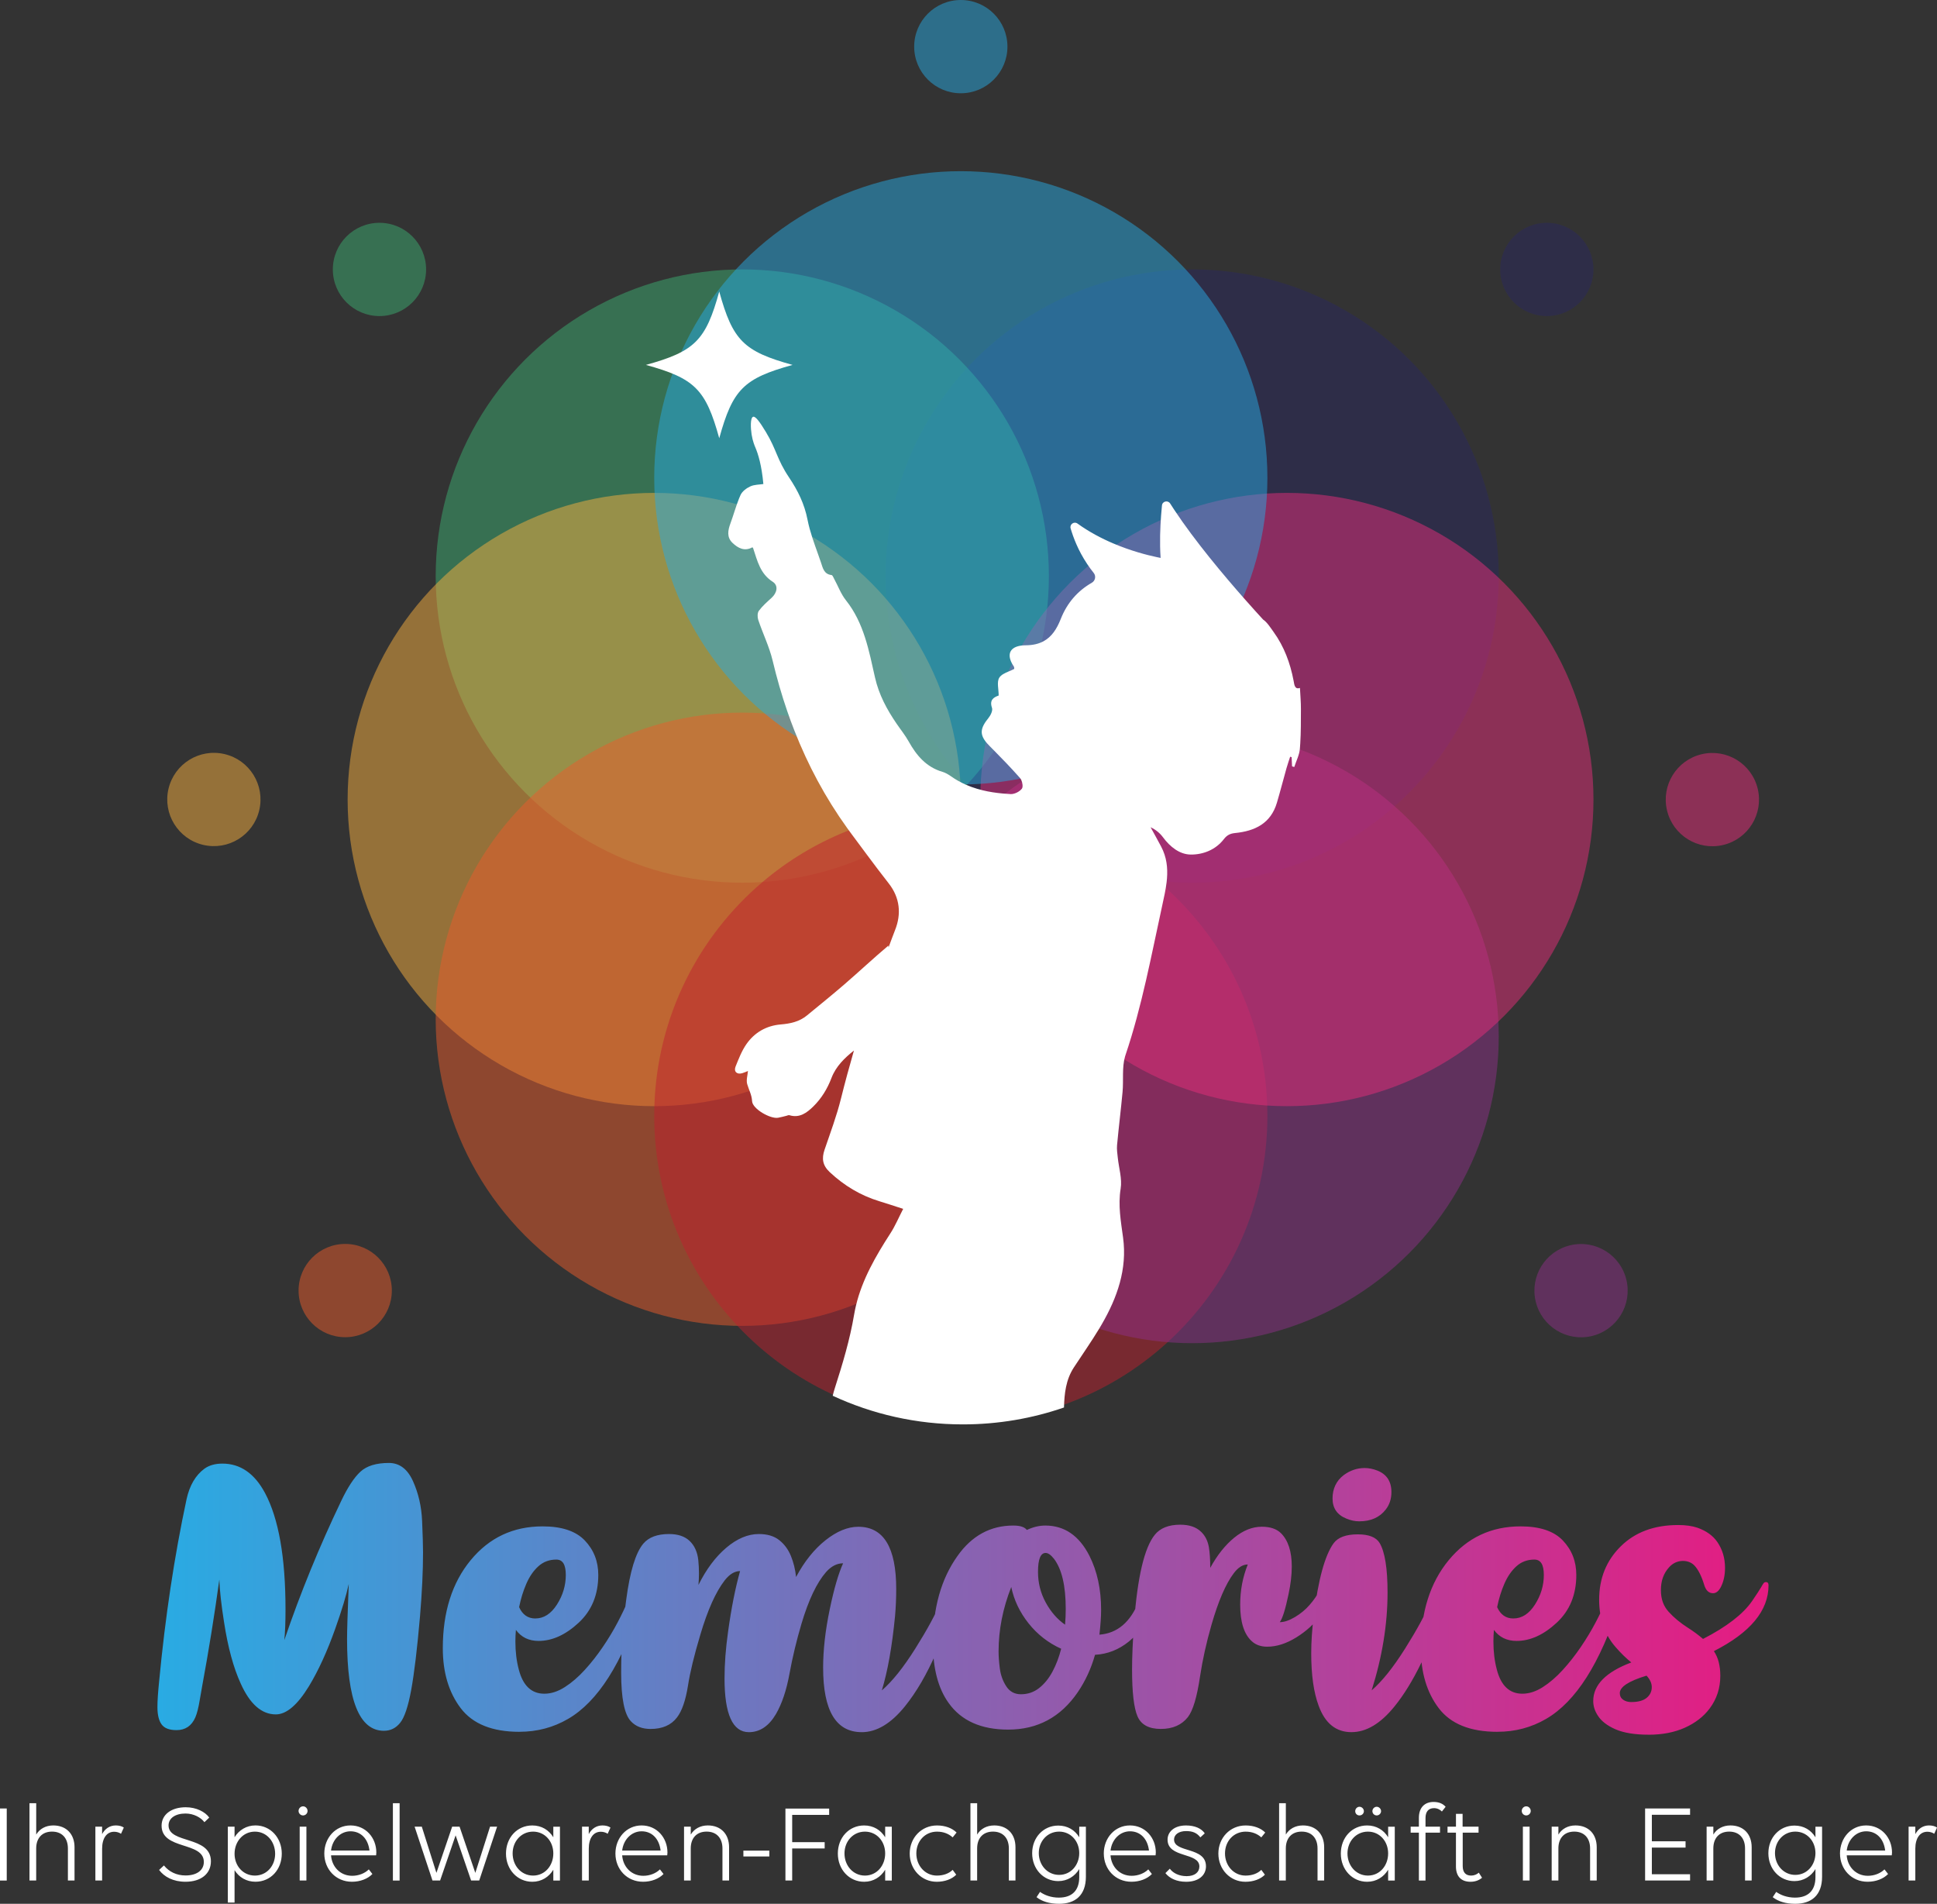
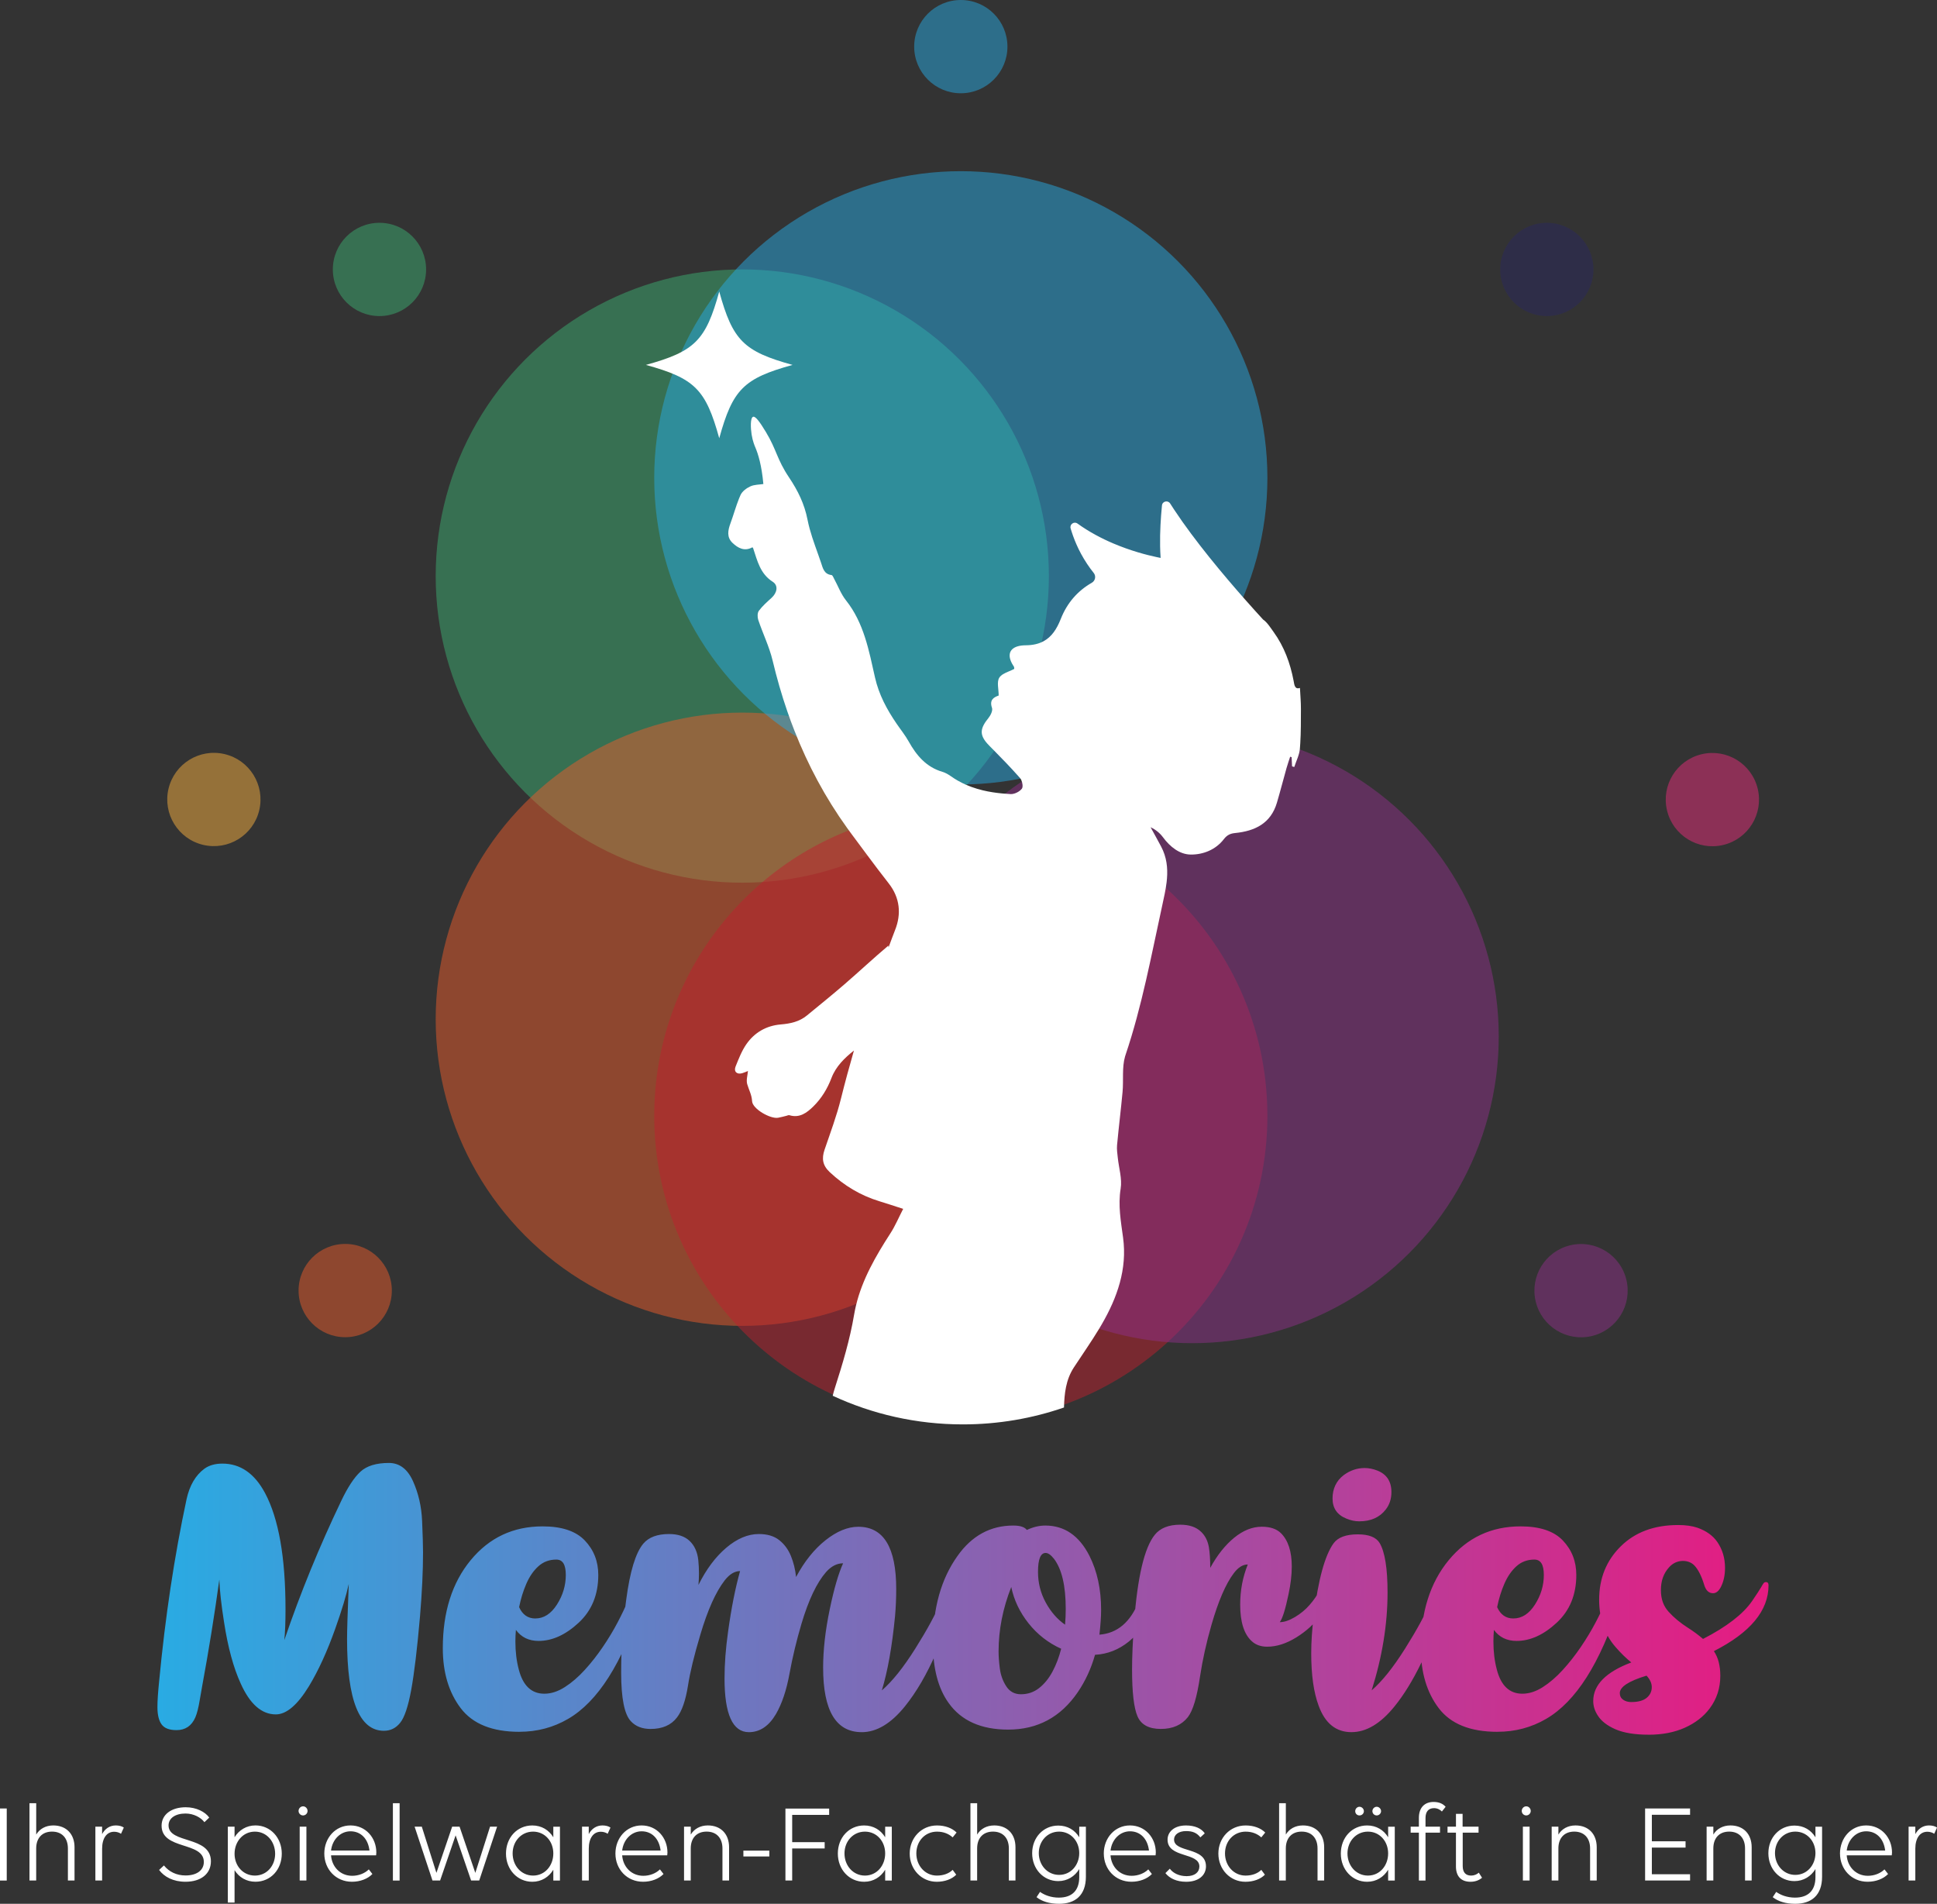
<svg xmlns="http://www.w3.org/2000/svg" id="Ebene_1" data-name="Ebene 1" viewBox="0 0 982.12 965.12">
  <rect x="0" y="0" width="982.12" height="965.12" fill="#333333" stroke="none" />
  <defs>
    <style>
      .cls-1 {
        fill: #eb5c2c;
      }

      .cls-1, .cls-2, .cls-3, .cls-4, .cls-5, .cls-6, .cls-7, .cls-8 {
        opacity: .5;
      }

      .cls-2 {
        fill: #2a285f;
      }

      .cls-9 {
        fill: #fff;
      }

      .cls-3 {
        fill: #29abe3;
      }

      .cls-4 {
        fill: #e72e7b;
      }

      .cls-5 {
        fill: #f9b041;
      }

      .cls-6 {
        fill: #be202e;
      }

      .cls-7 {
        fill: #3caf73;
      }

      .cls-10 {
        fill: url(#Unbenannter_Verlauf_18);
      }

      .cls-8 {
        fill: #8e3089;
      }
    </style>
    <linearGradient id="Unbenannter_Verlauf_18" data-name="Unbenannter Verlauf 18" x1="79.81" y1="810.52" x2="896.69" y2="810.52" gradientUnits="userSpaceOnUse">
      <stop offset="0" stop-color="#29abe3" />
      <stop offset="1" stop-color="#e61b81" />
    </linearGradient>
  </defs>
-   <path class="cls-9" d="M0,916.8h3.42v36.53H0v-36.53ZM18.36,953.32h-3.41v-39.2h3.41v15.9c1.71-2.85,4.79-4.62,8.66-4.62,6.56,0,10.77,4.33,10.77,11.06v16.86h-3.36v-16.24c0-5.3-3.02-8.55-8.04-8.55s-8.04,3.25-8.04,8.55v16.24ZM51.77,953.32h-3.41v-27.29h3.41v3.76c1.42-2.67,3.82-4.39,6.96-4.39,1.65,0,3.13.4,4.05,1.09l-1.42,3.14c-.91-.63-2.17-1.03-3.48-1.03-3.76,0-6.1,3.25-6.1,8.6v16.13ZM103.64,923.75c-1.71-2.33-5.41-4.39-9.58-4.39-5.18,0-8.6,2.39-8.6,6.04,0,9.41,21.48,5.13,21.48,18.18,0,6.27-4.96,10.37-12.88,10.37-6.26,0-10.82-2.51-13.39-5.99l2.45-2.28c2.62,3.25,6.44,5.08,10.94,5.08,5.87,0,9.29-2.74,9.29-6.84,0-10.49-21.42-5.93-21.42-18.4,0-5.59,4.9-9.34,12.25-9.34,5.41,0,9.92,2.38,11.91,5.24l-2.45,2.33ZM118.93,926.03v5.35c2.22-3.59,5.99-5.99,10.6-5.99,7.58,0,13.34,6.22,13.34,14.31s-5.64,14.24-13.34,14.24c-4.62,0-8.38-2.28-10.6-5.87v16.42h-3.41v-38.46h3.41ZM118.93,939.77c0,6.15,4.33,11.05,10.31,11.05s10.26-4.9,10.26-11.05-4.22-11.23-10.26-11.23-10.31,5.08-10.31,11.23ZM151.38,918.05c0-1.25,1.03-2.34,2.28-2.34s2.28,1.09,2.28,2.34-1.03,2.28-2.28,2.28-2.28-1.03-2.28-2.28ZM155.36,953.32h-3.41v-27.29h3.41v27.29ZM164.43,939.65c0-7.87,5.59-14.25,13.28-14.25s13.1,6.22,13.1,13.73c0,.45-.06,1.09-.11,1.43h-22.85c.4,5.81,4.67,10.37,10.71,10.37,3.3,0,6.44-1.25,8.44-3.25l1.82,2.34c-2.34,2.45-6.21,3.93-10.37,3.93-8.2,0-14.02-6.38-14.02-14.3ZM167.85,938.11h19.49c-.74-6.1-4.5-9.74-9.63-9.74s-9.23,4.21-9.86,9.74ZM199.21,914.13h3.41v39.2h-3.41v-39.2ZM252.04,926.03l-9.06,27.29h-4.11l-7.86-22.9-7.86,22.9h-3.87l-9.06-27.29h3.65l7.41,23.42,7.98-23.42h3.76l7.98,23.42,7.47-23.42h3.59ZM280.55,947.86c-2.22,3.65-5.93,6.1-10.66,6.1-7.58,0-13.34-6.22-13.34-14.3s5.64-14.25,13.34-14.25c4.73,0,8.44,2.34,10.66,5.99v-5.35h3.36v27.29h-3.36v-5.47ZM280.55,939.59c0-6.15-4.28-11.05-10.26-11.05s-10.37,4.9-10.37,11.05,4.33,11.23,10.37,11.23,10.26-5.07,10.26-11.23ZM298.52,953.32h-3.41v-27.29h3.41v3.76c1.42-2.67,3.82-4.39,6.96-4.39,1.65,0,3.13.4,4.05,1.09l-1.42,3.14c-.91-.63-2.17-1.03-3.48-1.03-3.76,0-6.1,3.25-6.1,8.6v16.13ZM312.04,939.65c0-7.87,5.59-14.25,13.28-14.25s13.1,6.22,13.1,13.73c0,.45-.06,1.09-.11,1.43h-22.85c.4,5.81,4.67,10.37,10.71,10.37,3.3,0,6.44-1.25,8.44-3.25l1.82,2.34c-2.34,2.45-6.21,3.93-10.37,3.93-8.2,0-14.02-6.38-14.02-14.3ZM315.46,938.11h19.49c-.74-6.1-4.5-9.74-9.63-9.74s-9.23,4.21-9.86,9.74ZM350.24,953.32h-3.41v-27.29h3.41v3.99c1.71-2.85,4.79-4.62,8.66-4.62,6.56,0,10.77,4.33,10.77,11.06v16.86h-3.36v-16.24c0-5.3-3.02-8.55-8.04-8.55s-8.04,3.25-8.04,8.55v16.24ZM390.08,938.17v2.96h-13.16v-2.96h13.16ZM398.25,916.85h22.16v3.19h-18.75v13.85h16.47v3.19h-16.47v16.24h-3.42v-36.47ZM448.81,947.86c-2.22,3.65-5.93,6.1-10.66,6.1-7.58,0-13.34-6.22-13.34-14.3s5.64-14.25,13.34-14.25c4.73,0,8.44,2.34,10.66,5.99v-5.35h3.36v27.29h-3.36v-5.47ZM448.81,939.59c0-6.15-4.28-11.05-10.26-11.05s-10.37,4.9-10.37,11.05,4.33,11.23,10.37,11.23,10.26-5.07,10.26-11.23ZM475.15,928.54c-6.21,0-10.54,4.9-10.54,11.05s4.38,11.23,10.43,11.23c3.25,0,6.1-1.02,7.98-2.9l1.82,2.45c-2.22,2.28-5.87,3.59-9.86,3.59-7.86,0-13.73-6.38-13.73-14.3s5.87-14.25,13.85-14.25c4.16,0,7.69,1.37,9.92,3.59l-1.99,2.45c-2-1.82-4.67-2.9-7.86-2.9ZM495.45,953.32h-3.41v-39.2h3.41v15.9c1.71-2.85,4.79-4.62,8.66-4.62,6.56,0,10.77,4.33,10.77,11.06v16.86h-3.36v-16.24c0-5.3-3.03-8.55-8.04-8.55s-8.04,3.25-8.04,8.55v16.24ZM536.9,961.99c6.61,0,10.31-3.59,10.31-10.37v-4.1c-2.22,3.65-5.99,6.1-10.65,6.1-7.53,0-13.22-6.15-13.22-14.13s5.7-14.02,13.22-14.02c4.73,0,8.44,2.28,10.65,5.93v-5.35h3.37v25.35c0,9.47-5.48,13.73-13.57,13.73-4.96,0-8.78-1.25-11.45-3.36l1.76-2.68c2.23,1.6,5.53,2.91,9.58,2.91ZM547.21,939.42c0-6.04-4.27-10.89-10.2-10.89s-10.31,4.84-10.31,10.89,4.32,11.05,10.31,11.05,10.2-5.01,10.2-11.05ZM559.65,939.65c0-7.87,5.59-14.25,13.28-14.25s13.1,6.22,13.1,13.73c0,.45-.06,1.09-.11,1.43h-22.85c.4,5.81,4.67,10.37,10.71,10.37,3.3,0,6.44-1.25,8.44-3.25l1.83,2.34c-2.34,2.45-6.22,3.93-10.37,3.93-8.2,0-14.02-6.38-14.02-14.3ZM563.08,938.11h19.49c-.74-6.1-4.5-9.74-9.63-9.74s-9.23,4.21-9.86,9.74ZM611.47,946.09c0,4.62-3.76,7.87-10.03,7.87-4.83,0-8.43-1.71-10.54-4.39l2.23-2.23c1.65,2.23,4.67,3.77,8.55,3.77,4.1,0,6.44-2,6.44-4.9,0-7.35-16.13-4.1-16.13-13.62,0-3.93,3.36-7.18,9.34-7.18,4.45,0,7.8,1.48,9.52,3.99l-2.23,2.05c-1.82-2.34-3.99-3.19-7.24-3.19-3.76,0-6.1,1.83-6.1,4.28,0,6.84,16.18,3.59,16.18,13.56ZM631.65,928.54c-6.21,0-10.54,4.9-10.54,11.05s4.39,11.23,10.43,11.23c3.25,0,6.1-1.02,7.98-2.9l1.82,2.45c-2.22,2.28-5.86,3.59-9.86,3.59-7.87,0-13.73-6.38-13.73-14.3s5.86-14.25,13.85-14.25c4.16,0,7.69,1.37,9.91,3.59l-1.99,2.45c-2-1.82-4.68-2.9-7.87-2.9ZM651.96,953.32h-3.41v-39.2h3.41v15.9c1.71-2.85,4.79-4.62,8.66-4.62,6.56,0,10.77,4.33,10.77,11.06v16.86h-3.36v-16.24c0-5.3-3.03-8.55-8.04-8.55s-8.04,3.25-8.04,8.55v16.24ZM703.83,947.86c-2.22,3.65-5.93,6.1-10.65,6.1-7.58,0-13.34-6.22-13.34-14.3s5.64-14.25,13.34-14.25c4.72,0,8.44,2.34,10.65,5.99v-5.35h3.36v27.29h-3.36v-5.47ZM703.83,939.59c0-6.15-4.28-11.05-10.25-11.05s-10.37,4.9-10.37,11.05,4.33,11.23,10.37,11.23,10.25-5.07,10.25-11.23ZM687.14,918.16c0-1.19.97-2.22,2.16-2.22s2.23,1.03,2.23,2.22-.97,2.17-2.23,2.17-2.16-.97-2.16-2.17ZM695.85,918.16c0-1.19.97-2.22,2.17-2.22s2.22,1.03,2.22,2.22-1.02,2.17-2.22,2.17-2.17-.97-2.17-2.17ZM731.09,918.34c-.91-.97-2.39-1.71-3.98-1.71-2.85,0-4.33,1.82-4.33,5.01v4.39h7.35v3.02h-7.35v24.28h-3.36v-24.28h-4.17v-3.02h4.17v-4.45c0-5.35,3.02-8.09,7.46-8.09,2.79,0,4.73.91,6.1,2.45l-1.88,2.39ZM733.95,926.03h4.27v-6.5h3.36v6.5h8.09v3.02h-8.03v16.93c0,3.19,1.48,4.84,4.27,4.84,1.48,0,2.9-.57,3.88-1.48l1.65,2.57c-1.14,1.02-3.14,2.05-5.82,2.05-4.72,0-7.41-2.68-7.41-7.8v-17.1h-4.27v-3.02ZM771.57,918.05c0-1.25,1.03-2.34,2.28-2.34s2.28,1.09,2.28,2.34-1.03,2.28-2.28,2.28-2.28-1.03-2.28-2.28ZM775.56,953.32h-3.41v-27.29h3.41v27.29ZM790.16,953.32h-3.41v-27.29h3.41v3.99c1.71-2.85,4.79-4.62,8.67-4.62,6.55,0,10.76,4.33,10.76,11.06v16.86h-3.36v-16.24c0-5.3-3.03-8.55-8.04-8.55s-8.04,3.25-8.04,8.55v16.24ZM834.12,916.8h22.8v3.19h-19.38v13.45h17.09v3.19h-17.09v13.5h19.38v3.19h-22.8v-36.53ZM868.72,953.32h-3.41v-27.29h3.41v3.99c1.71-2.85,4.79-4.62,8.67-4.62,6.55,0,10.76,4.33,10.76,11.06v16.86h-3.36v-16.24c0-5.3-3.03-8.55-8.04-8.55s-8.04,3.25-8.04,8.55v16.24ZM910.17,961.99c6.61,0,10.32-3.59,10.32-10.37v-4.1c-2.23,3.65-5.99,6.1-10.66,6.1-7.52,0-13.21-6.15-13.21-14.13s5.7-14.02,13.21-14.02c4.73,0,8.44,2.28,10.66,5.93v-5.35h3.36v25.35c0,9.47-5.48,13.73-13.57,13.73-4.96,0-8.77-1.25-11.45-3.36l1.76-2.68c2.23,1.6,5.53,2.91,9.58,2.91ZM920.49,939.42c0-6.04-4.28-10.89-10.21-10.89s-10.31,4.84-10.31,10.89,4.33,11.05,10.31,11.05,10.21-5.01,10.21-11.05ZM932.93,939.65c0-7.87,5.58-14.25,13.27-14.25s13.11,6.22,13.11,13.73c0,.45-.06,1.09-.12,1.43h-22.85c.4,5.81,4.68,10.37,10.71,10.37,3.31,0,6.44-1.25,8.44-3.25l1.83,2.34c-2.34,2.45-6.22,3.93-10.37,3.93-8.2,0-14.01-6.38-14.01-14.3ZM936.35,938.11h19.49c-.74-6.1-4.5-9.74-9.63-9.74s-9.22,4.21-9.86,9.74ZM971.13,953.32h-3.41v-27.29h3.41v3.76c1.43-2.67,3.82-4.39,6.95-4.39,1.65,0,3.14.4,4.05,1.09l-1.42,3.14c-.91-.63-2.16-1.03-3.48-1.03-3.76,0-6.1,3.25-6.1,8.6v16.13Z" />
+   <path class="cls-9" d="M0,916.8h3.42v36.53H0v-36.53ZM18.36,953.32h-3.41v-39.2h3.41v15.9c1.71-2.85,4.79-4.62,8.66-4.62,6.56,0,10.77,4.33,10.77,11.06v16.86h-3.36v-16.24c0-5.3-3.02-8.55-8.04-8.55s-8.04,3.25-8.04,8.55v16.24ZM51.77,953.32h-3.41v-27.29h3.41v3.76c1.42-2.67,3.82-4.39,6.96-4.39,1.65,0,3.13.4,4.05,1.09l-1.42,3.14c-.91-.63-2.17-1.03-3.48-1.03-3.76,0-6.1,3.25-6.1,8.6v16.13ZM103.64,923.75c-1.71-2.33-5.41-4.39-9.58-4.39-5.18,0-8.6,2.39-8.6,6.04,0,9.41,21.48,5.13,21.48,18.18,0,6.27-4.96,10.37-12.88,10.37-6.26,0-10.82-2.51-13.39-5.99l2.45-2.28c2.62,3.25,6.44,5.08,10.94,5.08,5.87,0,9.29-2.74,9.29-6.84,0-10.49-21.42-5.93-21.42-18.4,0-5.59,4.9-9.34,12.25-9.34,5.41,0,9.92,2.38,11.91,5.24l-2.45,2.33ZM118.93,926.03v5.35c2.22-3.59,5.99-5.99,10.6-5.99,7.58,0,13.34,6.22,13.34,14.31s-5.64,14.24-13.34,14.24c-4.62,0-8.38-2.28-10.6-5.87v16.42h-3.41v-38.46h3.41ZM118.93,939.77c0,6.15,4.33,11.05,10.31,11.05s10.26-4.9,10.26-11.05-4.22-11.23-10.26-11.23-10.31,5.08-10.31,11.23ZM151.38,918.05c0-1.25,1.03-2.34,2.28-2.34s2.28,1.09,2.28,2.34-1.03,2.28-2.28,2.28-2.28-1.03-2.28-2.28ZM155.36,953.32h-3.41v-27.29h3.41v27.29ZM164.43,939.65c0-7.87,5.59-14.25,13.28-14.25s13.1,6.22,13.1,13.73c0,.45-.06,1.09-.11,1.43h-22.85c.4,5.81,4.67,10.37,10.71,10.37,3.3,0,6.44-1.25,8.44-3.25l1.82,2.34c-2.34,2.45-6.21,3.93-10.37,3.93-8.2,0-14.02-6.38-14.02-14.3ZM167.85,938.11h19.49c-.74-6.1-4.5-9.74-9.63-9.74s-9.23,4.21-9.86,9.74ZM199.21,914.13h3.41v39.2h-3.41v-39.2ZM252.04,926.03l-9.06,27.29h-4.11l-7.86-22.9-7.86,22.9h-3.87l-9.06-27.29h3.65l7.41,23.42,7.98-23.42h3.76l7.98,23.42,7.47-23.42h3.59ZM280.55,947.86c-2.22,3.65-5.93,6.1-10.66,6.1-7.58,0-13.34-6.22-13.34-14.3s5.64-14.25,13.34-14.25c4.73,0,8.44,2.34,10.66,5.99v-5.35h3.36v27.29h-3.36ZM280.55,939.59c0-6.15-4.28-11.05-10.26-11.05s-10.37,4.9-10.37,11.05,4.33,11.23,10.37,11.23,10.26-5.07,10.26-11.23ZM298.52,953.32h-3.41v-27.29h3.41v3.76c1.42-2.67,3.82-4.39,6.96-4.39,1.65,0,3.13.4,4.05,1.09l-1.42,3.14c-.91-.63-2.17-1.03-3.48-1.03-3.76,0-6.1,3.25-6.1,8.6v16.13ZM312.04,939.65c0-7.87,5.59-14.25,13.28-14.25s13.1,6.22,13.1,13.73c0,.45-.06,1.09-.11,1.43h-22.85c.4,5.81,4.67,10.37,10.71,10.37,3.3,0,6.44-1.25,8.44-3.25l1.82,2.34c-2.34,2.45-6.21,3.93-10.37,3.93-8.2,0-14.02-6.38-14.02-14.3ZM315.46,938.11h19.49c-.74-6.1-4.5-9.74-9.63-9.74s-9.23,4.21-9.86,9.74ZM350.24,953.32h-3.41v-27.29h3.41v3.99c1.71-2.85,4.79-4.62,8.66-4.62,6.56,0,10.77,4.33,10.77,11.06v16.86h-3.36v-16.24c0-5.3-3.02-8.55-8.04-8.55s-8.04,3.25-8.04,8.55v16.24ZM390.08,938.17v2.96h-13.16v-2.96h13.16ZM398.25,916.85h22.16v3.19h-18.75v13.85h16.47v3.19h-16.47v16.24h-3.42v-36.47ZM448.81,947.86c-2.22,3.65-5.93,6.1-10.66,6.1-7.58,0-13.34-6.22-13.34-14.3s5.64-14.25,13.34-14.25c4.73,0,8.44,2.34,10.66,5.99v-5.35h3.36v27.29h-3.36v-5.47ZM448.81,939.59c0-6.15-4.28-11.05-10.26-11.05s-10.37,4.9-10.37,11.05,4.33,11.23,10.37,11.23,10.26-5.07,10.26-11.23ZM475.15,928.54c-6.21,0-10.54,4.9-10.54,11.05s4.38,11.23,10.43,11.23c3.25,0,6.1-1.02,7.98-2.9l1.82,2.45c-2.22,2.28-5.87,3.59-9.86,3.59-7.86,0-13.73-6.38-13.73-14.3s5.87-14.25,13.85-14.25c4.16,0,7.69,1.37,9.92,3.59l-1.99,2.45c-2-1.82-4.67-2.9-7.86-2.9ZM495.45,953.32h-3.41v-39.2h3.41v15.9c1.71-2.85,4.79-4.62,8.66-4.62,6.56,0,10.77,4.33,10.77,11.06v16.86h-3.36v-16.24c0-5.3-3.03-8.55-8.04-8.55s-8.04,3.25-8.04,8.55v16.24ZM536.9,961.99c6.61,0,10.31-3.59,10.31-10.37v-4.1c-2.22,3.65-5.99,6.1-10.65,6.1-7.53,0-13.22-6.15-13.22-14.13s5.7-14.02,13.22-14.02c4.73,0,8.44,2.28,10.65,5.93v-5.35h3.37v25.35c0,9.47-5.48,13.73-13.57,13.73-4.96,0-8.78-1.25-11.45-3.36l1.76-2.68c2.23,1.6,5.53,2.91,9.58,2.91ZM547.21,939.42c0-6.04-4.27-10.89-10.2-10.89s-10.31,4.84-10.31,10.89,4.32,11.05,10.31,11.05,10.2-5.01,10.2-11.05ZM559.65,939.65c0-7.87,5.59-14.25,13.28-14.25s13.1,6.22,13.1,13.73c0,.45-.06,1.09-.11,1.43h-22.85c.4,5.81,4.67,10.37,10.71,10.37,3.3,0,6.44-1.25,8.44-3.25l1.83,2.34c-2.34,2.45-6.22,3.93-10.37,3.93-8.2,0-14.02-6.38-14.02-14.3ZM563.08,938.11h19.49c-.74-6.1-4.5-9.74-9.63-9.74s-9.23,4.21-9.86,9.74ZM611.47,946.09c0,4.62-3.76,7.87-10.03,7.87-4.83,0-8.43-1.71-10.54-4.39l2.23-2.23c1.65,2.23,4.67,3.77,8.55,3.77,4.1,0,6.44-2,6.44-4.9,0-7.35-16.13-4.1-16.13-13.62,0-3.93,3.36-7.18,9.34-7.18,4.45,0,7.8,1.48,9.52,3.99l-2.23,2.05c-1.82-2.34-3.99-3.19-7.24-3.19-3.76,0-6.1,1.83-6.1,4.28,0,6.84,16.18,3.59,16.18,13.56ZM631.65,928.54c-6.21,0-10.54,4.9-10.54,11.05s4.39,11.23,10.43,11.23c3.25,0,6.1-1.02,7.98-2.9l1.82,2.45c-2.22,2.28-5.86,3.59-9.86,3.59-7.87,0-13.73-6.38-13.73-14.3s5.86-14.25,13.85-14.25c4.16,0,7.69,1.37,9.91,3.59l-1.99,2.45c-2-1.82-4.68-2.9-7.87-2.9ZM651.96,953.32h-3.41v-39.2h3.41v15.9c1.71-2.85,4.79-4.62,8.66-4.62,6.56,0,10.77,4.33,10.77,11.06v16.86h-3.36v-16.24c0-5.3-3.03-8.55-8.04-8.55s-8.04,3.25-8.04,8.55v16.24ZM703.83,947.86c-2.22,3.65-5.93,6.1-10.65,6.1-7.58,0-13.34-6.22-13.34-14.3s5.64-14.25,13.34-14.25c4.72,0,8.44,2.34,10.65,5.99v-5.35h3.36v27.29h-3.36v-5.47ZM703.83,939.59c0-6.15-4.28-11.05-10.25-11.05s-10.37,4.9-10.37,11.05,4.33,11.23,10.37,11.23,10.25-5.07,10.25-11.23ZM687.14,918.16c0-1.19.97-2.22,2.16-2.22s2.23,1.03,2.23,2.22-.97,2.17-2.23,2.17-2.16-.97-2.16-2.17ZM695.85,918.16c0-1.19.97-2.22,2.17-2.22s2.22,1.03,2.22,2.22-1.02,2.17-2.22,2.17-2.17-.97-2.17-2.17ZM731.09,918.34c-.91-.97-2.39-1.71-3.98-1.71-2.85,0-4.33,1.82-4.33,5.01v4.39h7.35v3.02h-7.35v24.28h-3.36v-24.28h-4.17v-3.02h4.17v-4.45c0-5.35,3.02-8.09,7.46-8.09,2.79,0,4.73.91,6.1,2.45l-1.88,2.39ZM733.95,926.03h4.27v-6.5h3.36v6.5h8.09v3.02h-8.03v16.93c0,3.19,1.48,4.84,4.27,4.84,1.48,0,2.9-.57,3.88-1.48l1.65,2.57c-1.14,1.02-3.14,2.05-5.82,2.05-4.72,0-7.41-2.68-7.41-7.8v-17.1h-4.27v-3.02ZM771.57,918.05c0-1.25,1.03-2.34,2.28-2.34s2.28,1.09,2.28,2.34-1.03,2.28-2.28,2.28-2.28-1.03-2.28-2.28ZM775.56,953.32h-3.41v-27.29h3.41v27.29ZM790.16,953.32h-3.41v-27.29h3.41v3.99c1.71-2.85,4.79-4.62,8.67-4.62,6.55,0,10.76,4.33,10.76,11.06v16.86h-3.36v-16.24c0-5.3-3.03-8.55-8.04-8.55s-8.04,3.25-8.04,8.55v16.24ZM834.12,916.8h22.8v3.19h-19.38v13.45h17.09v3.19h-17.09v13.5h19.38v3.19h-22.8v-36.53ZM868.72,953.32h-3.41v-27.29h3.41v3.99c1.71-2.85,4.79-4.62,8.67-4.62,6.55,0,10.76,4.33,10.76,11.06v16.86h-3.36v-16.24c0-5.3-3.03-8.55-8.04-8.55s-8.04,3.25-8.04,8.55v16.24ZM910.17,961.99c6.61,0,10.32-3.59,10.32-10.37v-4.1c-2.23,3.65-5.99,6.1-10.66,6.1-7.52,0-13.21-6.15-13.21-14.13s5.7-14.02,13.21-14.02c4.73,0,8.44,2.28,10.66,5.93v-5.35h3.36v25.35c0,9.47-5.48,13.73-13.57,13.73-4.96,0-8.77-1.25-11.45-3.36l1.76-2.68c2.23,1.6,5.53,2.91,9.58,2.91ZM920.49,939.42c0-6.04-4.28-10.89-10.21-10.89s-10.31,4.84-10.31,10.89,4.33,11.05,10.31,11.05,10.21-5.01,10.21-11.05ZM932.93,939.65c0-7.87,5.58-14.25,13.27-14.25s13.11,6.22,13.11,13.73c0,.45-.06,1.09-.12,1.43h-22.85c.4,5.81,4.68,10.37,10.71,10.37,3.31,0,6.44-1.25,8.44-3.25l1.83,2.34c-2.34,2.45-6.22,3.93-10.37,3.93-8.2,0-14.01-6.38-14.01-14.3ZM936.35,938.11h19.49c-.74-6.1-4.5-9.74-9.63-9.74s-9.22,4.21-9.86,9.74ZM971.13,953.32h-3.41v-27.29h3.41v3.76c1.43-2.67,3.82-4.39,6.95-4.39,1.65,0,3.14.4,4.05,1.09l-1.42,3.14c-.91-.63-2.16-1.03-3.48-1.03-3.76,0-6.1,3.25-6.1,8.6v16.13Z" />
  <path id="titel" class="cls-10" d="M194.67,877.42c-12.47,0-18.7-15.5-18.7-46.49,0-4.4.29-13.72.86-27.96-1.2,5.66-3.49,13.24-6.86,22.73-4.06,11.44-8.49,21.13-13.3,29.08-5.83,9.55-11.44,14.33-16.81,14.33-7.21,0-13.15-5.23-17.84-15.7-3.66-8.01-6.46-18.33-8.41-30.97-1.43-9.04-2.23-16.27-2.4-21.7-2.46,17.96-5.35,35.89-8.66,53.78l-1.29,7.38c-.63,3.83-1.37,6.75-2.23,8.75-1.89,4.29-5.06,6.43-9.52,6.43-3.66,0-6.19-.97-7.59-2.92-1.4-1.94-2.1-4.86-2.1-8.75,0-3.14.29-7.49.86-13.04,3.09-32.65,7.72-63.42,13.9-92.3,1.54-7.03,4.57-12.21,9.09-15.53,2.4-1.72,5.43-2.57,9.09-2.57,9.09,0,16.3,4.98,21.62,14.93,6.92,12.98,10.38,32.65,10.38,59.02,0,6.35-.2,11.52-.6,15.53,8.12-23.85,17.73-47.35,28.82-70.51,3.32-6.98,6.58-11.94,9.78-14.88,3.2-2.94,8.01-4.42,14.41-4.42,5.37,0,9.45,3.07,12.22,9.22,2.77,6.15,4.32,12.87,4.63,20.16.31,7.29.47,12.6.47,15.91,0,9.49-.51,20.33-1.54,32.51-1.43,16.47-2.92,28.89-4.46,37.27-1.54,8.38-3.4,13.93-5.58,16.64-2.17,2.72-4.92,4.07-8.23,4.07ZM263.38,877.94c-13.78,0-23.7-3.99-29.77-11.97-6.06-7.98-9.09-18.11-9.09-30.41,0-18.3,4.7-33.17,14.11-44.61,9.41-11.44,21.57-17.16,36.5-17.16,9.72,0,16.86,2.39,21.4,7.16,4.55,4.78,6.82,10.59,6.82,17.46,0,10.01-3.32,18.09-9.95,24.23-6.63,6.15-13.41,9.22-20.33,9.22-4.92,0-8.75-1.86-11.49-5.58-.17,1.89-.26,3.86-.26,5.92,0,5.09.57,9.81,1.72,14.15,2.11,8.18,6.43,12.27,12.95,12.27,3.43,0,6.89-1.12,10.38-3.35,3.49-2.23,6.86-5.13,10.12-8.71,3.26-3.57,6.3-7.45,9.14-11.62,2.83-4.17,5.32-8.29,7.46-12.35,2.14-4.06,3.87-7.69,5.19-10.89,1.2-2.97,2.22-5.15,3.05-6.52.83-1.37,1.54-2.24,2.14-2.62.6-.37,1.19-.56,1.76-.56,1.14,0,1.72.83,1.72,2.49,0,1.94-.6,4.78-1.8,8.49-9.66,30.19-22.05,49.67-37.14,58.42-7.49,4.35-15.7,6.52-24.62,6.52ZM271.44,820.47c4.29,0,7.93-2.34,10.94-7.03,3-4.69,4.5-9.69,4.5-15.01s-1.6-7.81-4.8-7.81c-3.55,0-6.56,1.12-9.05,3.35-2.49,2.23-4.53,5.18-6.13,8.84-1.6,3.66-2.83,7.63-3.69,11.92,1.72,3.83,4.46,5.75,8.23,5.75ZM436.91,878.11c-13.04,0-19.56-10.89-19.56-32.68,0-9.04,1.12-18.9,3.35-29.59,2.17-10.41,4.43-18.19,6.78-23.33-3.15,0-6.03,1.49-8.66,4.46-4.69,5.38-8.84,14.1-12.44,26.16-2.52,8.52-4.55,16.98-6.09,25.39s-3.83,15.21-6.86,20.42c-3.6,6.12-8.18,9.18-13.72,9.18-8.23,0-12.35-9.09-12.35-27.28,0-7.32.6-15.21,1.8-23.68,1.66-12.01,3.69-22.25,6.09-30.71-2.74,0-5.35,1.57-7.81,4.72-4.52,5.83-8.64,15.01-12.35,27.54-3.15,10.52-5.23,19.13-6.26,25.82-1.2,7.49-3.06,12.87-5.58,16.13-2.97,3.89-7.43,5.83-13.38,5.83-4.23,0-7.55-1.29-9.95-3.86-3.32-3.43-4.98-11.69-4.98-24.79,0-7.15.26-14.5.77-22.05.17-2.17.77-7.12,1.8-14.84,1.89-14.3,4.77-23.76,8.66-28.39,2.74-3.26,7.09-4.89,13.04-4.89,4.52,0,8.01,1.17,10.47,3.52,2.46,2.35,3.92,5.58,4.37,9.69.23,2.23.34,4.49.34,6.78,0,1.94-.09,3.89-.26,5.83,3.95-7.95,8.65-14.24,14.11-18.87,5.46-4.63,10.96-6.95,16.51-6.95,4.29,0,7.73,1.03,10.34,3.09,2.6,2.06,4.57,4.73,5.92,8.02,1.34,3.29,2.22,6.85,2.62,10.68,4.17-7.83,9.14-14.04,14.88-18.61,5.75-4.57,11.31-6.86,16.68-6.86,12.81,0,19.21,10.49,19.21,31.48,0,4.8-.2,9.44-.6,13.9-1.49,15.33-3.72,27.85-6.69,37.57,5.26-4.52,10.91-11.57,16.94-21.14,6.03-9.58,10.39-17.6,13.08-24.06,1.26-2.97,2.3-5.15,3.13-6.52.83-1.37,1.54-2.24,2.14-2.62.6-.37,1.19-.56,1.76-.56,1.14,0,1.72.83,1.72,2.49,0,2-.57,4.83-1.72,8.49-2.35,7.43-5.49,15.67-9.44,24.7-4.8,11.04-10.12,20.16-15.95,27.36-7.03,8.69-14.33,13.04-21.87,13.04ZM511.2,876.82c-13.72,0-23.79-4.49-30.19-13.47-5.32-7.38-7.98-17.47-7.98-30.28,0-17.9,4.15-32.65,12.44-44.26,7.26-10.29,16.7-15.44,28.31-15.44,3.43,0,5.72.74,6.86,2.23,3.2-1.49,6.32-2.23,9.35-2.23,9.72,0,17.18,5.12,22.39,15.35,3.95,7.84,5.92,16.96,5.92,27.36,0,3.37-.29,7.58-.86,12.61,9.09-.69,15.75-6.35,19.99-16.98,1.2-2.97,2.2-5.15,3-6.52,1.26-2.11,2.6-3.17,4.03-3.17,1.09,0,1.63.77,1.63,2.32,0,2.23-.6,5.12-1.8,8.66-2.86,8.69-6.85,15.1-11.97,19.21-5.12,4.12-10.82,6.35-17.11,6.69-1.95,6.92-4.86,13.24-8.75,18.96-8.64,12.64-20.39,18.96-35.26,18.96ZM517.63,858.9c3.49,0,6.56-1.04,9.22-3.13,2.66-2.09,4.92-4.86,6.78-8.32,1.86-3.46,3.33-7.33,4.42-11.62-6.58-2.97-12.09-7.28-16.56-12.91-4.46-5.63-7.38-11.77-8.75-18.4-4.29,10.87-6.43,21.76-6.43,32.68,0,2.46.21,5.35.64,8.66.43,3.32,1.51,6.32,3.26,9.01,1.74,2.69,4.22,4.03,7.42,4.03ZM540.02,823.64c.23-2.74.34-5.4.34-7.98,0-11.78-2-20.27-6-25.48-1.54-1.94-2.95-2.92-4.2-2.92-2.57,0-3.86,3.2-3.86,9.61,0,5.55,1.3,10.71,3.9,15.48,2.6,4.78,5.88,8.54,9.82,11.28ZM588.57,876.48c-6.06,0-10.01-2.14-11.84-6.43-1.83-4.29-2.74-12.18-2.74-23.68,0-6.46.34-14.41,1.03-23.85,1.72-23.05,5.2-37.86,10.47-44.43,2.74-3.43,7.06-5.15,12.95-5.15,4.57,0,8.09,1.2,10.55,3.6,2.06,1.94,3.37,4.55,3.95,7.81.46,2.74.69,6.23.69,10.47,3.54-6.46,7.59-11.55,12.14-15.27,4.55-3.72,9.22-5.58,14.02-5.58,4.23,0,7.46,1.09,9.69,3.26,3.66,3.66,5.49,9.29,5.49,16.9,0,4.23-.54,8.89-1.63,13.98-1.6,7.72-3.09,12.47-4.46,14.24,2.23,0,4.79-.86,7.68-2.57,2.89-1.72,5.37-3.77,7.46-6.18,2.09-2.4,3.73-4.77,4.93-7.12.69-1.31,1.3-2.3,1.84-2.96.54-.66,1.03-1.07,1.46-1.24s.87-.26,1.33-.26c1.03,0,1.54.69,1.54,2.06,0,4.69-1.8,9.55-5.4,14.58-3.2,4.46-7.35,8.26-12.44,11.41-5.09,3.15-10.01,4.72-14.75,4.72-3.26,0-5.89-.94-7.89-2.83-3.89-3.55-5.83-9.72-5.83-18.53,0-7.21,1.29-13.98,3.86-20.33-2.52,0-4.89,1.49-7.12,4.46-4.06,5.38-7.84,14.13-11.32,26.25-2.57,8.98-4.49,17.61-5.75,25.91-1.54,10.52-3.6,17.44-6.18,20.76-3.15,4-7.72,6-13.72,6ZM685.24,878.11c-7.84,0-13.38-4.46-16.64-13.38-2.52-6.75-3.77-15.61-3.77-26.59,0-5.95.43-12.32,1.29-19.13,2.29-18.3,5.63-30.51,10.04-36.63,2.23-3.03,6.32-4.55,12.27-4.55,5.6,0,9.29,1.46,11.07,4.37,2.69,4.52,4.03,12.9,4.03,25.13,0,16.07-2.69,32.6-8.06,49.58,5.26-4.52,10.91-11.57,16.94-21.14,6.03-9.58,10.39-17.6,13.08-24.06,1.2-2.97,2.22-5.15,3.05-6.52.83-1.37,1.54-2.24,2.14-2.62.6-.37,1.19-.56,1.76-.56,1.14,0,1.72.83,1.72,2.49,0,1.94-.6,4.78-1.8,8.49-7.38,22.99-15.81,40.35-25.3,52.07-7.03,8.69-14.3,13.04-21.79,13.04ZM689.19,771.23c-2.17,0-4.35-.46-6.52-1.37-4.69-1.89-7.03-5.29-7.03-10.21s1.89-8.98,5.66-11.84c3.26-2.4,6.8-3.6,10.64-3.6,2.06,0,4.2.43,6.43,1.29,4.75,1.89,7.12,5.52,7.12,10.89,0,3.49-.97,6.46-2.92,8.92-3.09,3.95-7.55,5.92-13.38,5.92ZM759.27,877.94c-13.78,0-23.7-3.99-29.77-11.97-6.06-7.98-9.09-18.11-9.09-30.41,0-18.3,4.7-33.17,14.11-44.61,9.41-11.44,21.57-17.16,36.5-17.16,9.72,0,16.86,2.39,21.4,7.16,4.55,4.78,6.82,10.59,6.82,17.46,0,10.01-3.32,18.09-9.95,24.23-6.63,6.15-13.41,9.22-20.33,9.22-4.92,0-8.75-1.86-11.49-5.58-.17,1.89-.26,3.86-.26,5.92,0,5.09.57,9.81,1.72,14.15,2.11,8.18,6.43,12.27,12.95,12.27,3.43,0,6.89-1.12,10.38-3.35,3.49-2.23,6.86-5.13,10.12-8.71,3.26-3.57,6.3-7.45,9.14-11.62,2.83-4.17,5.32-8.29,7.46-12.35,2.14-4.06,3.87-7.69,5.19-10.89,1.2-2.97,2.22-5.15,3.05-6.52.83-1.37,1.54-2.24,2.14-2.62.6-.37,1.19-.56,1.76-.56,1.14,0,1.72.83,1.72,2.49,0,1.94-.6,4.78-1.8,8.49-9.67,30.19-22.05,49.67-37.14,58.42-7.49,4.35-15.7,6.52-24.62,6.52ZM767.33,820.47c4.29,0,7.93-2.34,10.94-7.03,3-4.69,4.5-9.69,4.5-15.01s-1.6-7.81-4.8-7.81c-3.55,0-6.56,1.12-9.05,3.35s-4.53,5.18-6.13,8.84c-1.6,3.66-2.83,7.63-3.69,11.92,1.72,3.83,4.46,5.75,8.23,5.75ZM835.87,879.4c-6.98,0-12.57-.92-16.77-2.74-4.2-1.83-7.19-4.15-8.96-6.95-1.54-2.34-2.32-4.8-2.32-7.38,0-8.18,6.43-14.7,19.3-19.56-2.69-2.17-5.35-4.77-7.98-7.81-5.55-6.35-8.32-14.35-8.32-24.02,0-10.81,3.65-19.82,10.94-27.02,7.29-7.21,17-10.81,29.12-10.81,3.83,0,7.09.46,9.78,1.37,4.52,1.6,7.89,4.03,10.12,7.29,2.57,3.77,3.86,8.12,3.86,13.04,0,3.77-.72,7.03-2.14,9.78-1.09,2.06-2.4,3.09-3.95,3.09-2.12,0-3.6-1.4-4.46-4.2-1.37-4.52-3.03-7.81-4.98-9.86-1.49-1.54-3.46-2.32-5.92-2.32-2.69.06-4.98,1.12-6.86,3.17-2.8,3.03-4.2,6.89-4.2,11.58s1.31,8.15,3.95,11.07c2.63,2.92,5.92,5.63,9.86,8.15,2.63,1.66,5.15,3.52,7.55,5.58,12.01-6.18,20.3-12.58,24.88-19.21,2.23-3.26,3.75-5.58,4.55-6.95.57-1.03,1-1.73,1.29-2.1.29-.37.69-.56,1.2-.56.86,0,1.29.54,1.29,1.63,0,12.87-9.24,23.99-27.71,33.37,2.17,3.2,3.26,7.38,3.26,12.52,0,6.23-1.8,11.75-5.4,16.56-3.09,4.12-7.28,7.36-12.57,9.74-5.29,2.37-11.42,3.56-18.4,3.56ZM827.21,862.84c3.43,0,6-.71,7.72-2.14,1.72-1.43,2.57-3.23,2.57-5.4,0-2-.89-3.95-2.66-5.83-9.04,2.74-13.55,5.69-13.55,8.84,0,1.43.56,2.55,1.67,3.35,1.12.8,2.53,1.2,4.25,1.2Z" />
  <g id="icon">
-     <circle id="ellipse-bg" class="cls-2" cx="604.46" cy="292.03" r="155.45" />
    <circle id="ellipse-bg-2" data-name="ellipse-bg" class="cls-7" cx="376.36" cy="292.03" r="155.45" />
-     <circle id="ellipse-bg-3" data-name="ellipse-bg" class="cls-5" cx="331.71" cy="405.32" r="155.45" />
    <circle id="ellipse-bg-4" data-name="ellipse-bg" class="cls-1" cx="376.36" cy="516.7" r="155.45" />
    <path id="ellipse-bg-5" data-name="ellipse-bg" class="cls-6" d="M331.71,565.67c0,41.19,16.02,78.63,42.17,106.45,13.52,14.38,29.74,26.19,47.87,34.61,19.88,9.23,42.04,14.39,65.41,14.39,17.8,0,34.9-2.99,50.83-8.5,20.23-7,38.56-18.05,54.03-32.19,31.09-28.42,50.59-69.31,50.59-114.75,0-1.75-.03-3.49-.09-5.22-1.47-44.53-21.67-84.31-52.97-111.73-.85-.75-1.71-1.49-2.58-2.21-22.8-19.12-51.17-31.81-82.32-35.3-1.67-.19-3.35-.35-5.04-.48-.82-.07-1.65-.12-2.47-.18-2.48-.16-4.98-.26-7.5-.29-.82-.02-1.65-.02-2.48-.02h-.08c-3.41,0-6.8.11-10.16.33-16.84,1.09-32.96,4.87-47.91,10.91-15.55,6.28-29.84,14.99-42.42,25.68-32.41,27.52-53.39,68.11-54.8,113.62-.05,1.63-.08,3.27-.08,4.91Z" />
    <circle id="ellipse-bg-6" data-name="ellipse-bg" class="cls-8" cx="604.46" cy="525.47" r="155.45" />
-     <circle id="ellipse-bg-7" data-name="ellipse-bg" class="cls-4" cx="652.49" cy="405.32" r="155.45" />
    <circle id="ellipse-bg-8" data-name="ellipse-bg" class="cls-3" cx="487.16" cy="242.23" r="155.45" />
    <path id="child" class="cls-9" d="M659.13,348.74c-2.69.9-2.84-1.54-3.24-3.65-1.69-8.91-4.78-17.28-10.1-24.66-1.55-2.15-3.33-5-5.35-6.34-2.26-2.46-5.52-6.05-9.35-10.39-10.44-11.83-25.17-29.31-35.73-45.29-.7-1.06-1.39-2.12-2.05-3.16-1.15-1.82-3.96-1.16-4.16.99-.15,1.52-.3,3.23-.44,5.09-.45,6.07-.77,13.73-.25,21.32,0,.06,0,.12.01.18-.6-.12-1.28-.26-2.02-.41-5.07-1.08-13.21-3.19-22.04-6.95-5.96-2.54-12.23-5.83-18.09-10.06-1.74-1.26-4.09.41-3.48,2.47,1.37,4.64,3.79,11.14,8.39,18.04,1,1.5,2.1,3.02,3.32,4.54,1.28,1.6.81,3.95-.97,4.97-7.22,4.13-12.56,10.26-15.74,18.35-2.06,5.23-4.68,9.1-8.71,11.29-2.45,1.33-5.42,2.04-9.1,2.06-.74,0-1.45.05-2.1.13-5.36.67-7.63,3.93-4.75,9.23.26.48.57.98.92,1.5.14.2.08.53.16,1.11-.88.48-1.88.89-2.87,1.31-1.93.82-3.83,1.69-4.74,3.17-1.32,2.14-.29,5.74-.29,9.02-2.6.9-4.76,2.27-3.39,6.25.47,1.37-.66,3.75-1.76,5.1-4.28,5.25-4.6,8.41-.77,12.84.41.48.88.97,1.39,1.48.72.72,1.44,1.45,2.15,2.17,4.16,4.2,8.26,8.45,12.19,12.85.37.42.74.83,1.11,1.25.2.23.38.52.53.85.68,1.44.94,3.63.31,4.44-1.18,1.52-3.78,2.83-5.7,2.73-1.3-.07-2.6-.16-3.89-.28-3.51-.32-6.96-.83-10.34-1.65-.92-.22-1.84-.46-2.74-.74-1.99-.59-3.94-1.3-5.85-2.15-.51-.23-1.02-.46-1.53-.71-.82-.4-1.63-.83-2.42-1.28-1.19-.68-2.36-1.42-3.51-2.24-1.31-.92-2.77-1.78-4.29-2.22-8.19-2.42-13.15-8.27-17.12-15.4-1.78-3.19-4.12-6.06-6.18-9.09-4.9-7.18-8.91-14.61-10.89-23.32-3.09-13.66-5.59-27.65-14.75-39.17-2.52-3.16-3.96-7.17-5.93-10.78-.4-.73-.85-1.96-1.38-2.01-3.82-.43-4.4-3.55-5.31-6.25-1.93-5.73-4.19-11.4-5.77-17.21-.41-1.52-.78-3.05-1.08-4.59-1.57-8-4.86-14.71-9.38-21.44-6.2-9.24-6.24-13.94-11.74-23.04-2.98-4.92-5.26-8.13-6.48-7.7-1.5.53-1.25,5.84-.75,9.01.54,3.41,1.6,5.84,1.81,6.33,1.54,3.57,3.29,9.31,4.15,18.75-2.05.33-4.56.25-6.6,1.19-1.96.9-4.14,2.52-4.98,4.39-.26.58-.51,1.17-.75,1.75-1.66,4.13-2.83,8.48-4.38,12.67-1.3,3.52-1.92,6.98,1.04,9.82,2.83,2.71,6.15,4.46,10.11,2.25.21.25.34.35.38.48,2.13,6.33,3.5,12.9,9.92,17,2.99,1.91,2.21,5.62-.57,8.14-2.27,2.07-4.64,4.13-6.45,6.57-.79,1.07-.78,3.24-.31,4.64,2.31,6.91,5.6,13.56,7.28,20.6,2.09,8.78,4.56,17.38,7.46,25.78,1.14,3.32,2.35,6.6,3.64,9.86,6.83,17.37,15.6,33.83,26.69,49.25.81,1.13,1.63,2.26,2.47,3.37,2.43,3.25,4.84,6.51,7.26,9.77,3.72,5,7.46,9.98,11.31,14.88,5.8,7.37,6.49,15.64,3.25,23.72-1.17,2.91-2.19,5.87-3.31,8.8-.02-.31-.05-.63-.07-.94-7.6,6.41-14.86,13.22-22.39,19.72-6.21,5.36-12.6,10.51-18.94,15.72-3.86,3.17-8.39,4.13-13.31,4.54-7.24.61-13.29,4.09-17.41,10.06-2.34,3.39-3.87,7.39-5.43,11.25-1.04,2.6.67,4.18,3.36,3.4,1.13-.33,2.2-.84,2.91-1.12-.17,2.17-.97,4.62-.38,6.66.83,2.88,2.3,5.37,2.48,8.67.21,3.88,9.21,9.04,13.15,8.38,1.42-.24,2.81-.65,4.21-.98.52-.12,1.1-.45,1.54-.32,5.17,1.6,8.9-1.26,12.13-4.42,4.14-4.06,7.14-8.98,9.24-14.5,2.22-5.81,6.61-10.09,11.37-13.86-2.32,8.07-4.55,16.17-6.57,24.34-2.18,8.8-5.4,17.35-8.33,25.95-1.52,4.46-1.03,7.94,2.65,11.38,7.34,6.86,15.64,11.84,25.23,14.76,3.76,1.14,7.48,2.39,11.98,3.84-2.3,4.46-4.05,8.66-6.48,12.41-7.41,11.46-14.27,23.35-17.43,36.52-.37,1.52-.68,3.06-.95,4.61-2.17,12.85-5.86,25.07-9.8,37.37-.4,1.26-.76,2.54-1.07,3.83,20.06,9.32,42.42,14.52,65.99,14.52,17.96,0,35.21-3.02,51.28-8.57.2-7.07.92-14.05,5.02-20.32,4.26-6.52,8.76-12.9,12.78-19.56.45-.74.89-1.49,1.33-2.25,7.87-13.57,13-28.03,10.82-44.04-1.12-8.26-2.59-16.29-1.22-24.79.81-4.99-.91-10.39-1.45-15.61-.21-2.11-.57-4.25-.38-6.34.84-9.04,1.96-18.05,2.8-27.09.55-5.97-.37-12.37,1.26-17.94.07-.23.14-.47.22-.7,8.39-24.85,13.09-50.54,18.67-76.04.84-3.85,1.72-7.72,2.18-11.58.08-.65.14-1.3.19-1.94.42-5.41-.14-10.81-2.96-16.15-1.74-3.29-3.56-6.54-5.35-9.8,2.55,1.17,4.7,2.93,6.31,5.11,3.57,4.82,8.39,8.66,14.01,8.73,6.29.07,12.67-2.4,16.84-7.83,1.6-2.08,3.29-2.84,5.67-3.08,10.06-.99,18.13-4.86,21.23-15.41,1.71-5.8,3.21-11.66,4.85-17.48.55-1.95,1.23-3.86,1.85-5.79.24.07.49.14.74.2.08,1.56.16,3.12.23,4.68.37.11.75.21,1.12.32.99-3.07,2.58-6.1,2.84-9.23.07-.88.14-1.76.19-2.64.36-5.79.32-11.62.34-17.43.02-3.61-.32-7.21-.5-10.81Z" />
    <path id="star" class="cls-9" d="M327.5,184.99c24.79,6.84,30.34,12.39,37.18,37.18,6.84-24.79,12.39-30.34,37.18-37.18-24.79-6.84-30.34-12.39-37.18-37.18-6.84,24.79-12.39,30.34-37.18,37.18Z" />
    <circle id="ellipse" class="cls-3" cx="487.16" cy="23.64" r="23.64" />
    <circle id="ellipse-2" data-name="ellipse" class="cls-2" cx="784.29" cy="136.59" r="23.64" />
    <circle id="ellipse-3" data-name="ellipse" class="cls-4" cx="868.24" cy="405.32" r="23.64" transform="translate(-69.9 210.32) rotate(-13.28)" />
    <circle id="ellipse-4" data-name="ellipse" class="cls-8" cx="801.66" cy="654.25" r="23.64" transform="translate(-128.87 201.69) rotate(-13.28)" />
    <circle id="ellipse-5" data-name="ellipse" class="cls-7" cx="192.4" cy="136.59" r="23.64" />
    <circle id="ellipse-6" data-name="ellipse" class="cls-5" cx="108.45" cy="405.32" r="23.64" transform="translate(-310.95 417.74) rotate(-76.72)" />
    <circle id="ellipse-7" data-name="ellipse" class="cls-1" cx="175.03" cy="654.25" r="23.64" />
  </g>
</svg>